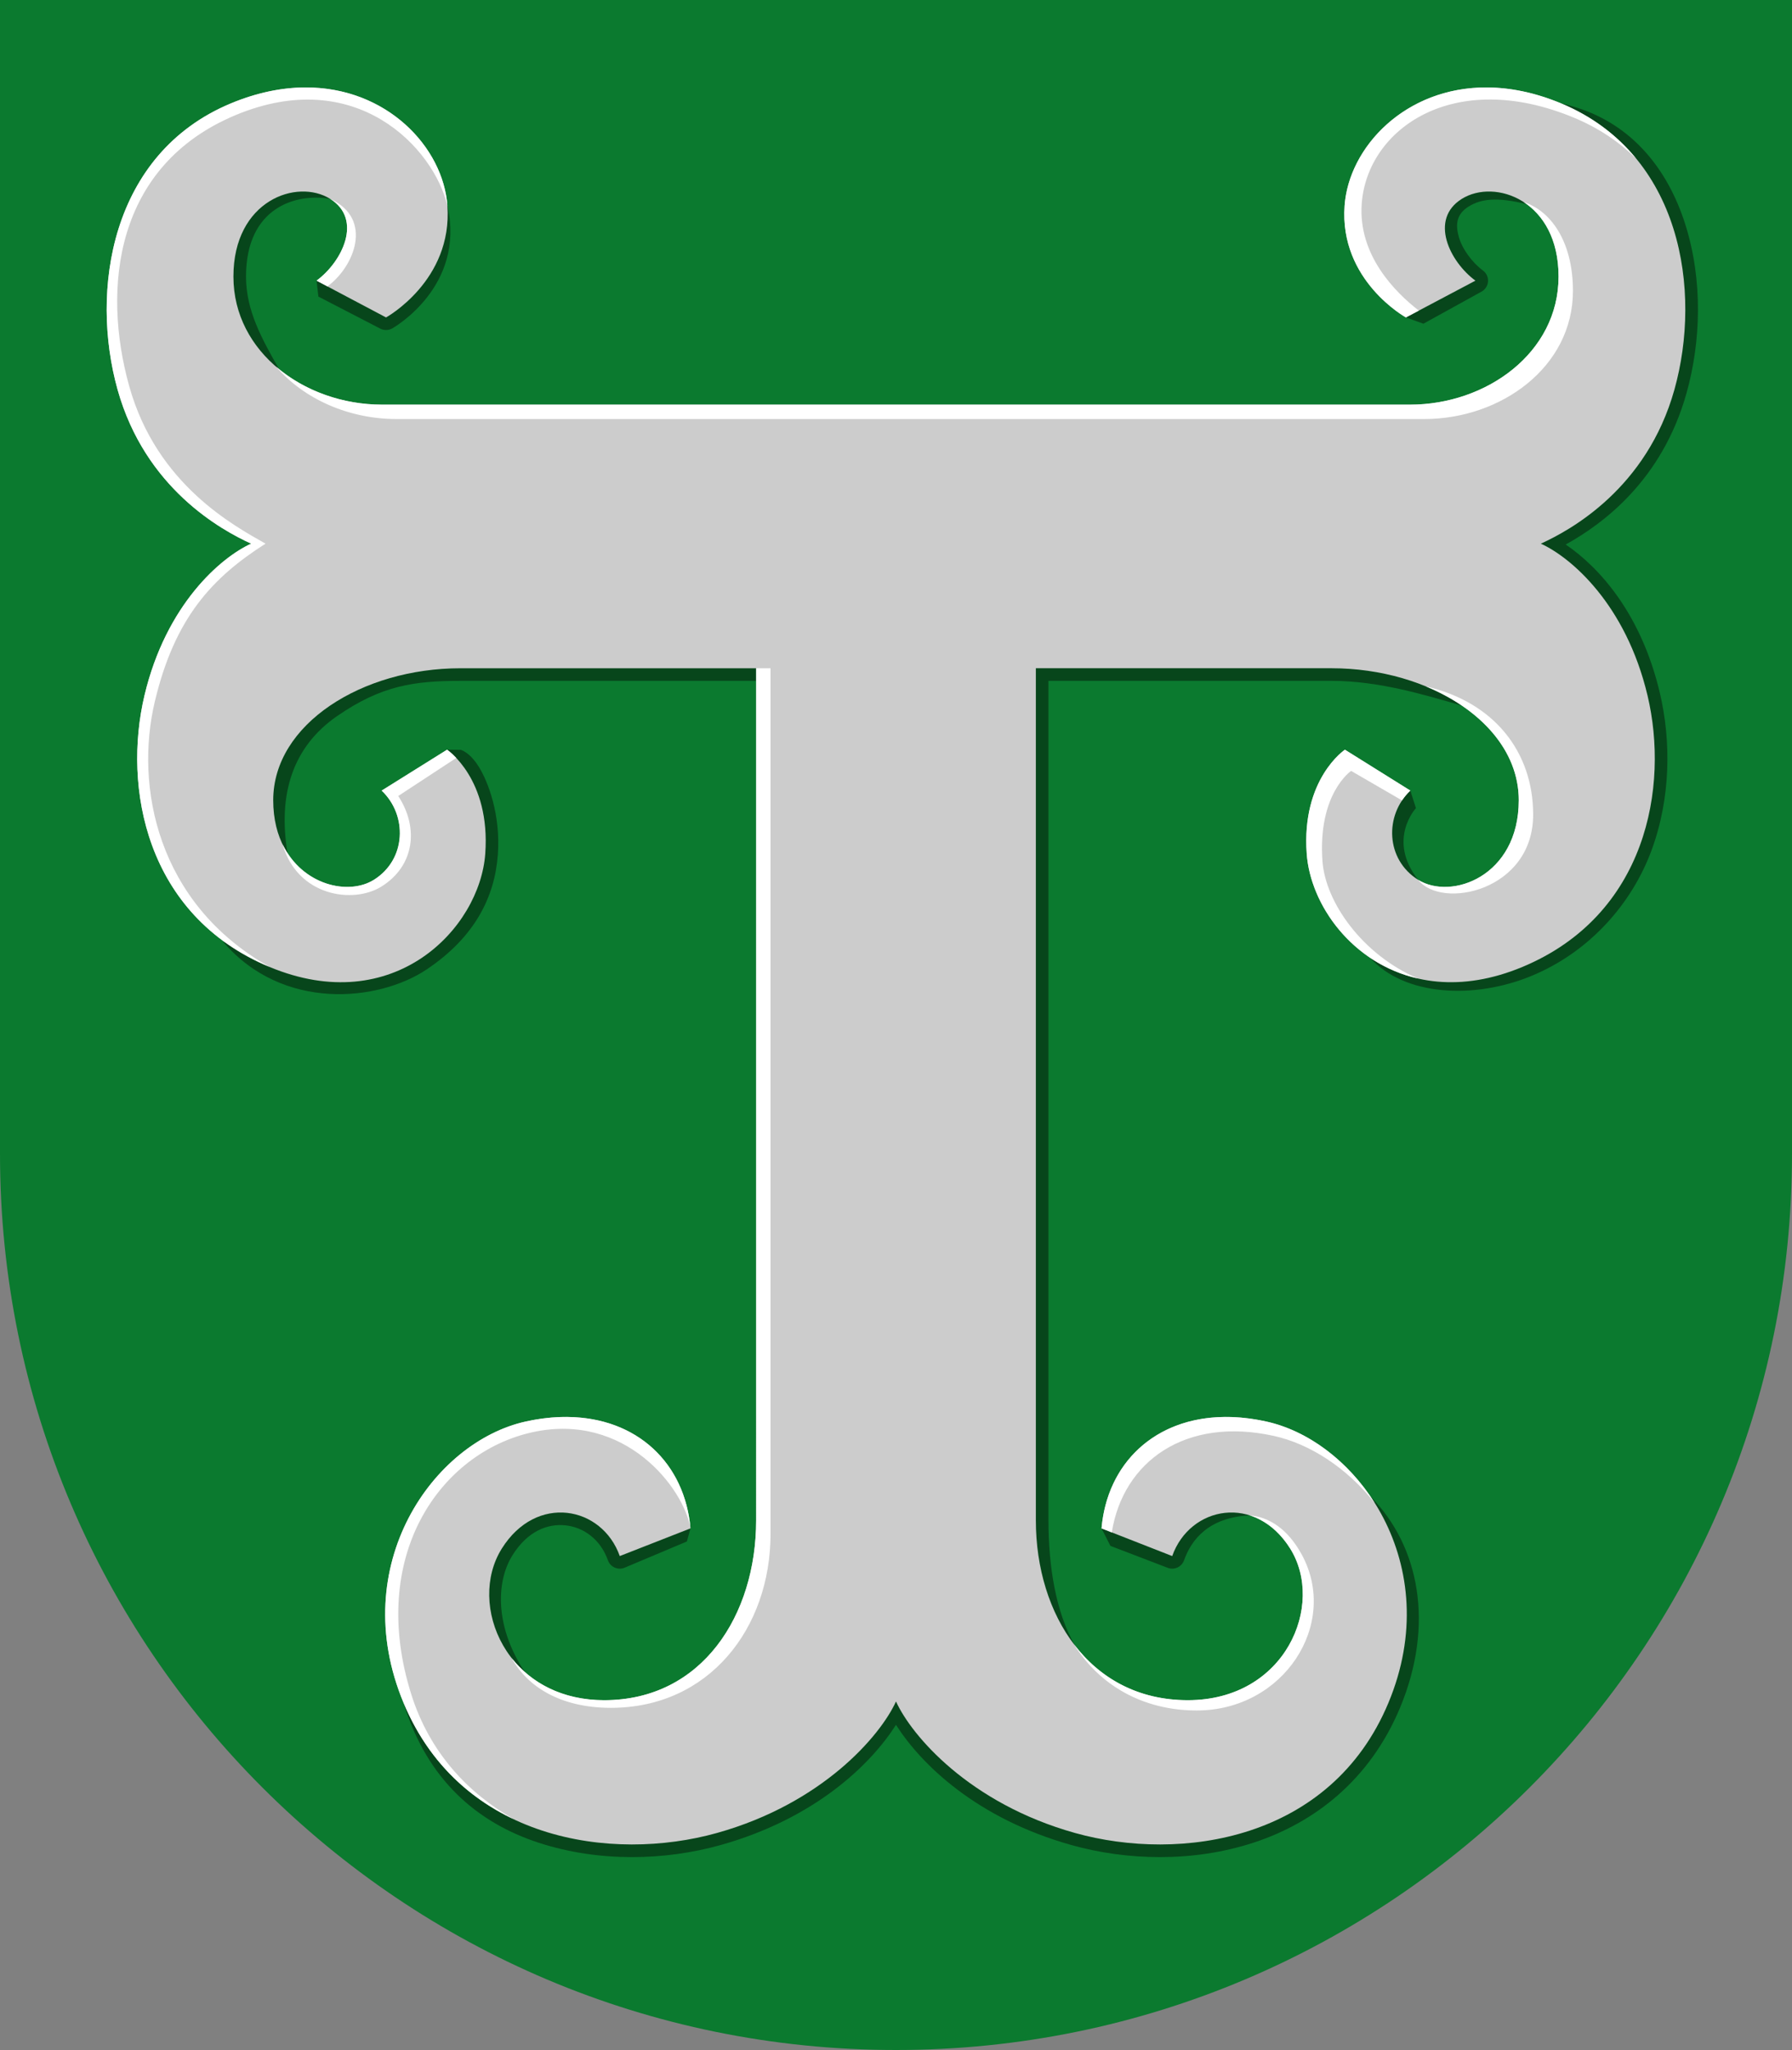
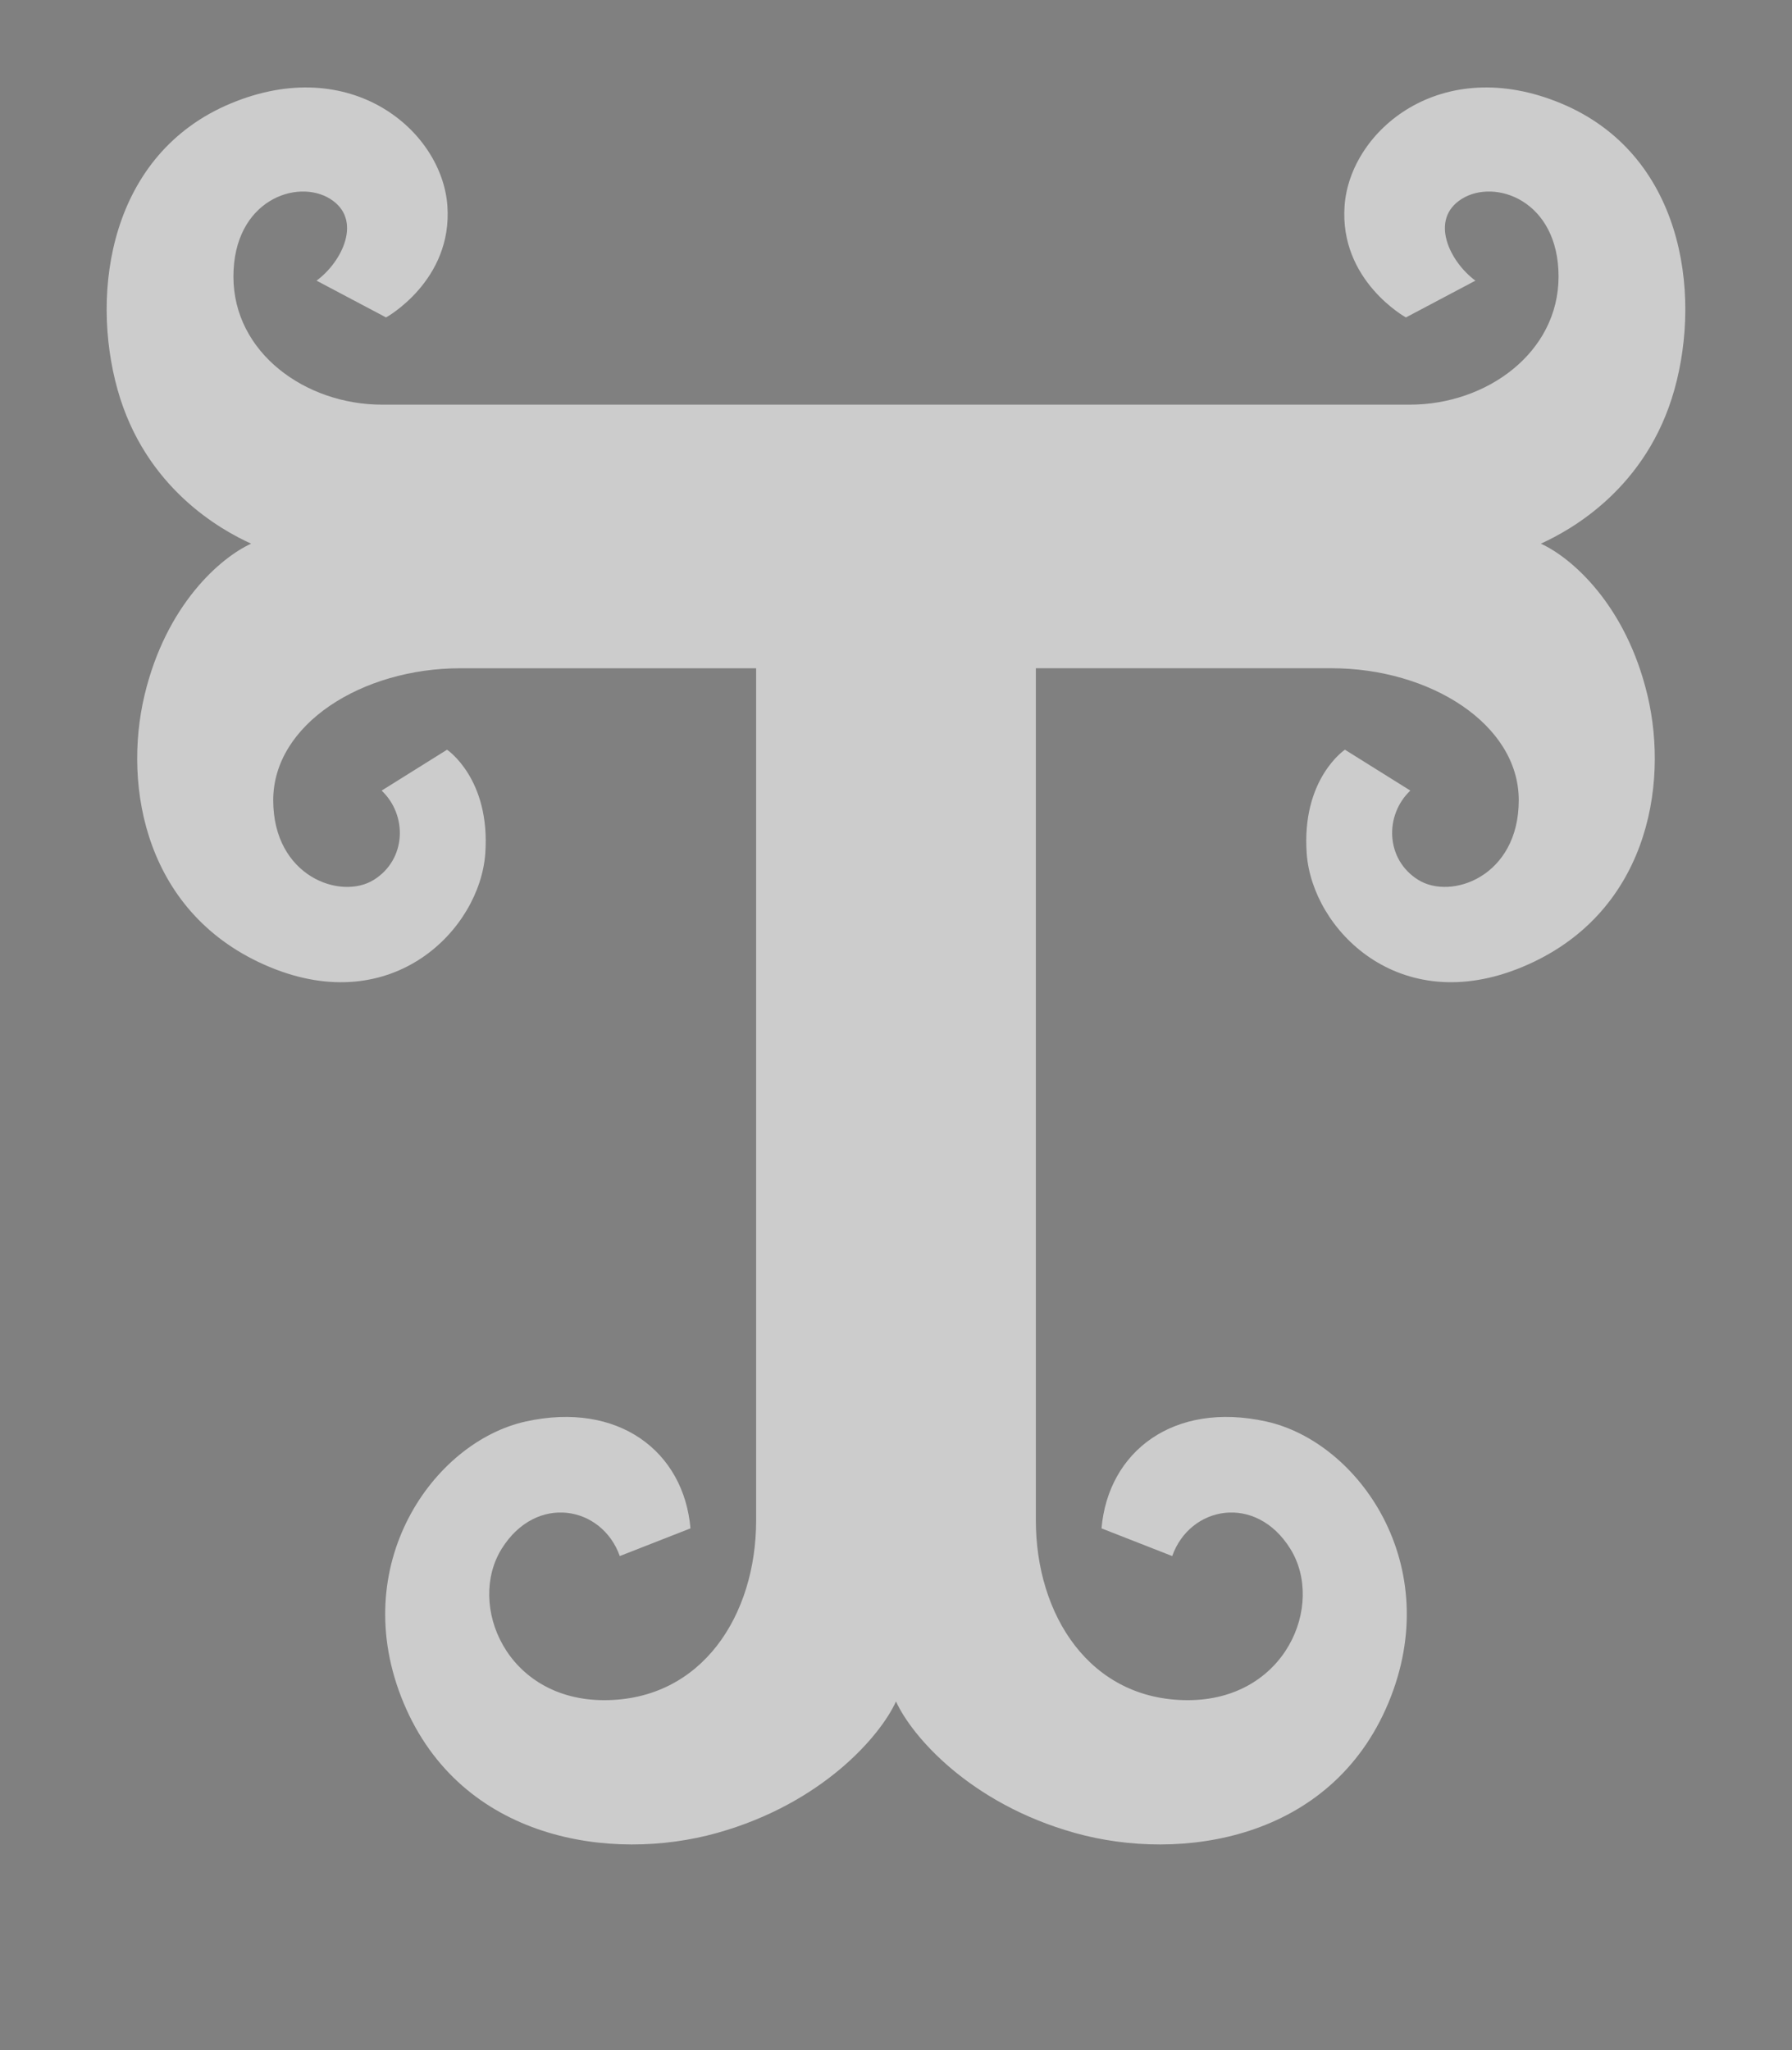
<svg xmlns="http://www.w3.org/2000/svg" width="500" height="572" viewBox="0 0 132.292 151.342" version="1.1" id="svg847">
  <rect x="0" y="0" width="132.292" height="151.342" fill="#808080" stroke="none" />
-   <path id="rect2804" style="opacity:1;fill:#0b7a2f;fill-opacity:1;fill-rule:evenodd;stroke:none;stroke-width:0.397;stroke-miterlimit:5" d="m 0,0 v 85.196 c 0,36.531 29.614,66.146 66.146,66.146 36.531,0 66.146,-29.614 66.146,-66.146 V 0 Z" />
  <defs id="defs841" />
-   <path id="path3139" style="color:#000000;font-style:normal;font-variant:normal;font-weight:normal;font-stretch:normal;font-size:medium;line-height:normal;font-family:sans-serif;font-variant-ligatures:normal;font-variant-position:normal;font-variant-caps:normal;font-variant-numeric:normal;font-variant-alternates:normal;font-variant-east-asian:normal;font-feature-settings:normal;font-variation-settings:normal;text-indent:0;text-align:start;text-decoration:none;text-decoration-line:none;text-decoration-style:solid;text-decoration-color:#000000;letter-spacing:normal;word-spacing:normal;text-transform:none;writing-mode:lr-tb;direction:ltr;text-orientation:mixed;dominant-baseline:auto;baseline-shift:baseline;text-anchor:start;white-space:normal;shape-padding:0;shape-margin:0;inline-size:0;clip-rule:nonzero;display:inline;overflow:visible;visibility:visible;opacity:1;isolation:auto;mix-blend-mode:normal;color-interpolation:sRGB;color-interpolation-filters:linearRGB;solid-color:#000000;solid-opacity:1;vector-effect:none;fill:#07461b;fill-opacity:1;fill-rule:nonzero;stroke:none;stroke-width:1;stroke-linecap:butt;stroke-linejoin:round;stroke-miterlimit:5;stroke-dasharray:none;stroke-dashoffset:0;stroke-opacity:1;color-rendering:auto;image-rendering:auto;shape-rendering:auto;text-rendering:auto;enable-background:accumulate;stop-color:#000000;stop-opacity:1" d="m 115.26,7.639 c 3.827,2.605 6.221,5.803 7.387,9.504 1.166,3.701 1.041,7.898 0.069,11.373 -1.937,6.919 -7.248,9.819 -9.348,10.774 -0.726,0.331 -0.726,1.361 0,1.692 1.873,0.851 5.822,4.105 7.356,10.58 0.76,3.209 0.737,7.096 -0.549,10.577 -1.286,3.482 -3.788,6.569 -8.133,8.383 -4.33,1.808 -7.825,1.132 -10.89,0.191 2.512,2.809 7.67,3.104 11.963,1.311 4.28,-1.787 7.366,-5.348 8.804,-9.24 1.438,-3.892 1.45,-8.11 0.612,-11.65 -1.385,-5.843 -4.465,-9.25 -6.946,-10.935 2.756,-1.522 7.12,-4.745 8.922,-11.183 1.065,-3.805 1.21,-8.315 -0.086,-12.43 -1.297,-4.115 -4.098,-7.84 -9.161,-8.947 z m -5.525,5.574 c -0.826,0.023 -1.624,0.248 -2.313,0.679 -1.525,0.953 -1.908,2.683 -1.521,4.091 0.261,0.952 0.83,1.77 1.488,2.494 l -3.598,2.956 1.29,0.466 4.277,-2.361 c 0.604,-0.321 0.666,-1.162 0.116,-1.569 -0.786,-0.579 -1.539,-1.6 -1.78,-2.48 -0.242,-0.88 -0.205,-1.659 0.716,-2.235 0.92,-0.575 2.079,-0.731 4.314,-0.177 -0.486,-1.451 -1.572,-1.819 -2.632,-1.862 -0.119,-0.005 -0.237,-0.006 -0.355,-0.003 z m -87.178,0.002 c -0.117,-0.005 -0.235,-0.004 -0.354,10e-4 -2.852,0.116 -5.899,2.586 -5.899,7.199 0,3.11 1.495,5.755 4.3,6.842 -1.269,-2.233 -2.442,-4.318 -2.442,-6.842 0,-5.117 3.699,-6.174 6.214,-5.735 -0.257,-1.12 -1.001,-1.431 -1.819,-1.465 z m 10.472,1.969 c -0.595,4.633 -4.036,6.79 -4.631,7.145 l -5.028,-1.611 0.135,1.177 4.562,2.362 c 0.277,0.146 0.608,0.143 0.882,-0.008 0,0 5.451,-3.027 4.08,-9.064 z m -8.14,37.679 c 3.249,-2.242 5.657,-2.598 9.095,-2.598 h 21.837 v -1.86 h -21.837 c -3.79,0 -7.407,1.065 -10.138,2.919 -2.731,1.854 -4.604,4.573 -4.604,7.753 0,1.795 0.476,3.278 1.986,3.914 -0.735,-4.398 0.412,-7.886 3.661,-10.128 z m 51.581,-4.458 c -0.514,1.96e-4 -0.93,0.417 -0.929,0.931 v 62.91 c 0,3.663 1.038,7.177 3.824,9.25 -1.438,-2.463 -1.966,-5.94 -1.966,-9.25 V 50.265 h 20.909 c 3.438,0 6.725,0.99 9.616,1.829 -2.208,-2.624 -5.826,-3.689 -9.616,-3.689 z m -44.954,23.151 c 3.562,-2.394 5.011,-5.366 5.236,-8.46 0.215,-2.954 -0.711,-5.359 -1.394,-6.47 -0.683,-1.111 -1.341,-1.268 -1.341,-1.268 l -1.013,-0.01 c 0,0 0.105,1.173 0.769,2.253 0.664,1.08 1.311,2.781 1.124,5.36 -0.177,2.439 -1.73,5.27 -4.276,6.982 -2.546,1.712 -9.456,0.539 -14.144,-0.412 4.396,5.149 11.477,4.42 15.039,2.026 z M 104.116,58.365 c -1.409,0.055 -2.93,1.51 -2.077,4.143 0.854,2.632 2.653,2.446 2.653,2.446 -2.327,-2.961 -0.163,-5.292 -0.163,-5.292 z m -2.938,52.116 c 1.704,4.129 2.786,9.306 0.46,14.878 -2.018,4.832 -5.6,7.571 -9.67,8.905 -4.07,1.334 -8.631,1.205 -12.36,0.161 -7.523,-2.106 -11.634,-7.037 -12.616,-9.199 -0.331,-0.726 -1.362,-0.726 -1.692,0 -0.983,2.161 -5.096,7.092 -12.618,9.199 -3.728,1.044 -8.289,1.173 -12.36,-0.161 -4.07,-1.334 -7.652,-4.072 -10.527,-8.546 1.724,5.691 5.459,8.843 9.949,10.315 4.49,1.471 9.376,1.32 13.44,0.182 6.982,-1.955 11.09,-5.942 12.961,-8.878 1.871,2.936 5.979,6.923 12.962,8.878 4.064,1.138 8.95,1.289 13.44,-0.182 4.49,-1.471 8.58,-4.624 10.807,-9.956 2.551,-6.11 1.45,-11.922 -2.175,-15.595 z m -59.6,0.254 c -1.94,-0.065 -3.982,0.953 -5.325,3.102 -1.927,3.084 -1.168,7.411 1.702,10.11 l 0.958,-0.253 c -2.395,-3.44 -2.329,-6.878 -1.084,-8.871 1.118,-1.789 2.592,-2.358 3.933,-2.212 1.341,0.146 2.574,1.047 3.116,2.577 0.176,0.495 0.726,0.746 1.215,0.555 l 4.615,-1.942 0.264,-0.967 -4.911,0.925 c -0.913,-1.628 -2.362,-2.806 -4.098,-2.996 -0.128,-0.014 -0.257,-0.023 -0.386,-0.028 z m 48.53,0.531 c -1.75,0.039 -3.225,1.321 -3.881,2.492 l -4.91,-0.925 0.658,1.293 4.221,1.616 c 0.489,0.192 1.04,-0.059 1.216,-0.555 0.542,-1.53 1.827,-3.169 4.845,-3.315 -0.737,-0.447 -1.464,-0.622 -2.149,-0.607 z" />
  <path style="font-variation-settings:normal;vector-effect:none;fill:#cccccc;fill-opacity:1;stroke:none;stroke-width:0.132;stroke-linecap:butt;stroke-linejoin:miter;stroke-miterlimit:5;stroke-dasharray:none;stroke-dashoffset:0;stroke-opacity:1;stop-color:#000000" d="m 121.627,51.347 c 1.599,6.749 -0.071,16.21 -9.227,20.034 -9.155,3.823 -15.531,-2.819 -15.933,-8.353 -0.402,-5.534 2.82,-7.681 2.82,-7.681 l 4.829,3.018 c -1.912,1.811 -1.838,5.079 0.576,6.588 2.443,1.527 7.428,-0.243 7.428,-5.877 0,-5.634 -6.584,-9.742 -13.812,-9.742 h -21.838 v 62.911 c 0,6.973 3.977,13.271 11.216,13.271 7.239,0 10.144,-7.057 7.563,-11.186 -2.551,-4.081 -7.404,-3.148 -8.713,0.547 l -5.219,-2.044 c 0.494,-5.685 5.323,-9.392 12.149,-7.893 6.826,1.499 13.274,10.613 9.03,20.777 -4.244,10.164 -15.346,11.784 -23.139,9.602 -7.793,-2.182 -12.062,-7.177 -13.212,-9.708 -1.15,2.531 -5.42,7.526 -13.212,9.708 -7.793,2.182 -18.894,0.563 -23.139,-9.602 -4.244,-10.164 2.203,-19.279 9.03,-20.777 6.827,-1.499 11.655,2.208 12.149,7.893 l -5.219,2.044 c -1.309,-3.695 -6.162,-4.628 -8.713,-0.547 -2.581,4.129 0.324,11.186 7.563,11.186 7.239,0 11.216,-6.298 11.216,-13.271 V 49.335 h -21.838 c -7.228,0 -13.812,4.108 -13.812,9.742 0,5.634 4.985,7.404 7.428,5.877 2.415,-1.509 2.488,-4.777 0.576,-6.588 l 4.829,-3.018 c 0,0 3.222,2.147 2.82,7.681 -0.402,5.534 -6.777,12.176 -15.933,8.353 -9.155,-3.823 -10.826,-13.285 -9.227,-20.034 1.599,-6.749 5.662,-10.206 7.876,-11.212 -2.213,-1.006 -7.821,-4.089 -9.86,-11.369 -2.038,-7.28 -0.539,-17.416 8.351,-21.128 8.89,-3.712 15.594,2.012 15.997,7.546 0.402,5.534 -4.527,8.25 -4.527,8.25 l -5.131,-2.716 c 1.912,-1.409 3.421,-4.527 1.006,-6.037 -2.443,-1.527 -7.143,0.101 -7.143,5.735 0,5.634 5.332,9.457 10.966,9.457 h 37.947 37.947 c 5.634,0 10.966,-3.823 10.966,-9.457 0,-5.634 -4.7,-7.262 -7.143,-5.735 -2.415,1.509 -0.905,4.628 1.006,6.037 l -5.131,2.716 c 0,0 -4.93,-2.716 -4.527,-8.25 0.402,-5.534 7.107,-11.258 15.997,-7.546 8.89,3.712 10.389,13.848 8.351,21.128 -2.038,7.28 -7.646,10.363 -9.86,11.369 2.213,1.006 6.276,4.463 7.876,11.212 z" id="path3121" />
-   <path id="path3136" style="font-variation-settings:normal;vector-effect:none;fill:#ffffff;fill-opacity:1;stroke:none;stroke-width:0.132;stroke-linecap:butt;stroke-linejoin:miter;stroke-miterlimit:5;stroke-dasharray:none;stroke-dashoffset:0;stroke-opacity:1;stop-color:#000000" d="m 22.509,6.456 c -1.692,0.01 -3.533,0.37 -5.477,1.182 -8.89,3.712 -10.389,13.848 -8.351,21.128 2.038,7.28 7.646,10.363 9.86,11.369 -2.213,1.006 -6.276,4.463 -7.876,11.212 -1.599,6.749 0.071,16.211 9.227,20.034 -8.33,-4.704 -9.94,-13.357 -8.466,-19.575 1.473,-6.218 4.257,-9.171 8.177,-11.671 -2.292,-1.303 -8.023,-4.335 -10.061,-11.615 -2.038,-7.28 -1.042,-16.309 7.848,-20.021 8.89,-3.712 14.619,2.404 15.639,6.685 -0.314,-4.323 -4.475,-8.763 -10.52,-8.728 z m 87.274,0 c -6.044,-0.035 -10.205,4.405 -10.52,8.728 -0.402,5.534 4.528,8.25 4.528,8.25 l 0.952,-0.504 c -1.758,-1.36 -4.492,-4.107 -4.216,-7.891 0.402,-5.534 6.805,-10.051 15.695,-6.339 1.812,0.757 3.316,1.783 4.553,2.995 -1.382,-1.679 -3.194,-3.088 -5.515,-4.057 -1.945,-0.812 -3.785,-1.173 -5.477,-1.182 z m -85.407,8.225 c 2.415,1.509 0.906,4.628 -1.006,6.037 l 0.802,0.425 c 1.971,-1.433 3.432,-4.985 0.203,-6.461 z m 88.119,0.243 c 1.437,0.938 2.564,2.733 2.564,5.491 0,5.634 -5.332,9.458 -10.966,9.458 h -37.947 -37.947 c -2.916,0 -5.749,-1.026 -7.806,-2.796 2.067,2.416 5.41,3.858 8.868,3.858 h 37.946 37.947 c 5.634,0 10.966,-3.824 10.966,-9.458 0,-3.767 -1.742,-5.966 -3.627,-6.554 z M 55.821,49.335 v 62.911 c 0,6.973 -3.977,13.271 -11.216,13.271 -3.106,0 -5.411,-1.301 -6.83,-3.11 1.14,2.095 3.586,3.675 7.324,3.675 7.239,0 11.785,-5.871 11.785,-12.844 V 49.335 Z m 49.442,1.34 c 4.008,1.65 6.858,4.696 6.858,8.402 0,5.634 -4.985,7.404 -7.428,5.877 1.739,2.231 8.49,0.819 8.49,-4.815 0,-4.629 -2.884,-8.313 -7.92,-9.464 z m -72.258,4.672 -4.829,3.019 c 1.912,1.811 1.838,5.079 -0.576,6.589 -1.885,1.178 -5.281,0.391 -6.735,-2.618 1.084,3.817 5.19,4.429 7.3,3.11 2.415,-1.509 2.79,-4.302 1.234,-6.682 l 4.285,-2.81 c -0.39,-0.412 -0.677,-0.608 -0.677,-0.608 z m 66.282,0 c 0,0 -3.222,2.147 -2.82,7.681 0.276,3.789 3.352,8.096 8.202,9.209 -4.115,-1.77 -6.82,-5.638 -7.039,-8.65 -0.364,-5.002 2.116,-6.675 2.116,-6.675 l 3.757,2.18 c 0.174,-0.26 0.378,-0.504 0.613,-0.727 z m -57.417,49.261 c -0.96,-0.008 -1.978,0.099 -3.045,0.334 -6.827,1.499 -13.275,10.613 -9.03,20.777 1.77,4.238 4.733,6.986 8.15,8.597 -3.4,-1.933 -6.225,-4.939 -7.573,-9.2 -3.241,-10.241 2.12,-17.885 8.947,-19.384 6.827,-1.499 11.161,4.121 11.656,7.103 -0.417,-4.797 -3.92,-8.185 -9.104,-8.226 z m 48.553,0 c -5.185,0.042 -8.687,3.429 -9.104,8.226 l 0.757,0.296 c 0.837,-5.246 5.438,-8.556 11.952,-7.126 2.702,0.593 5.421,2.383 7.461,4.956 -1.979,-3.141 -4.96,-5.347 -8.02,-6.018 -1.067,-0.234 -2.084,-0.341 -3.044,-0.334 z m 1.835,7.266 c 1.106,0.348 2.169,1.141 2.992,2.457 2.581,4.129 -0.325,11.186 -7.563,11.186 -3.688,0 -6.527,-1.637 -8.427,-4.163 1.888,3.062 5.114,4.923 9.087,4.923 6.442,0 10.523,-6.395 7.765,-11.488 -1.052,-1.942 -2.452,-2.8 -3.853,-2.916 z" />
</svg>